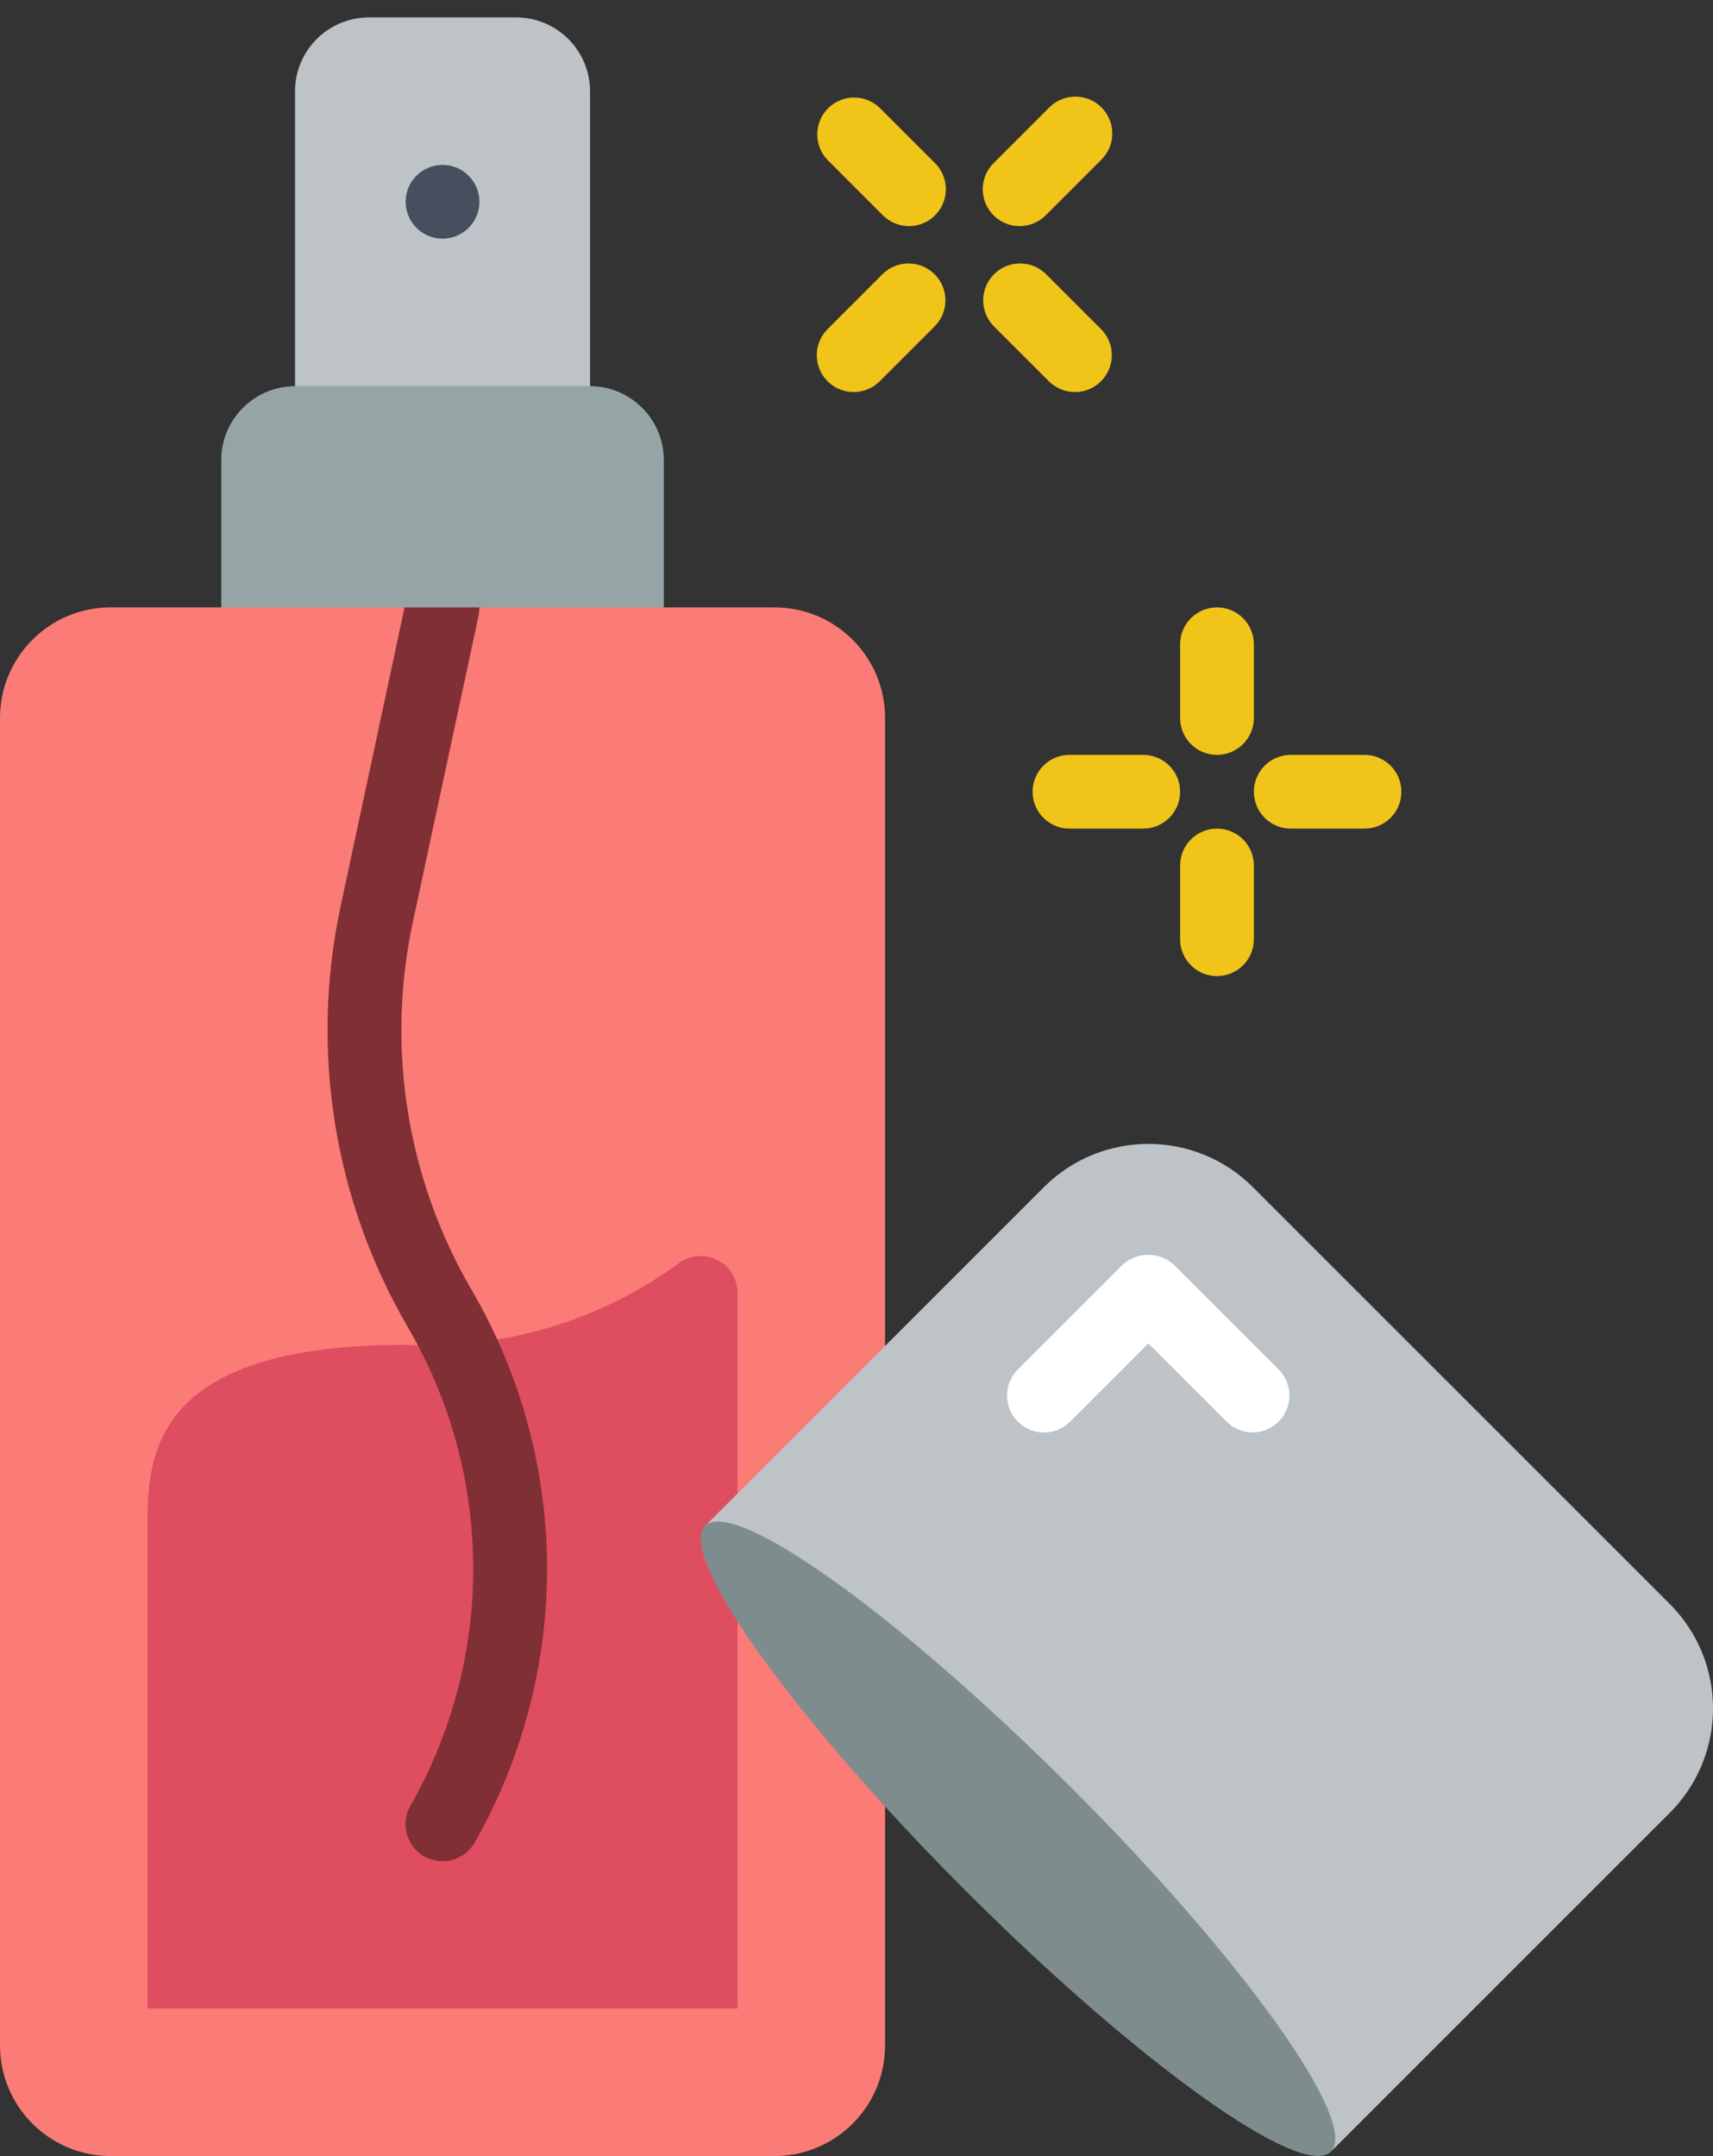
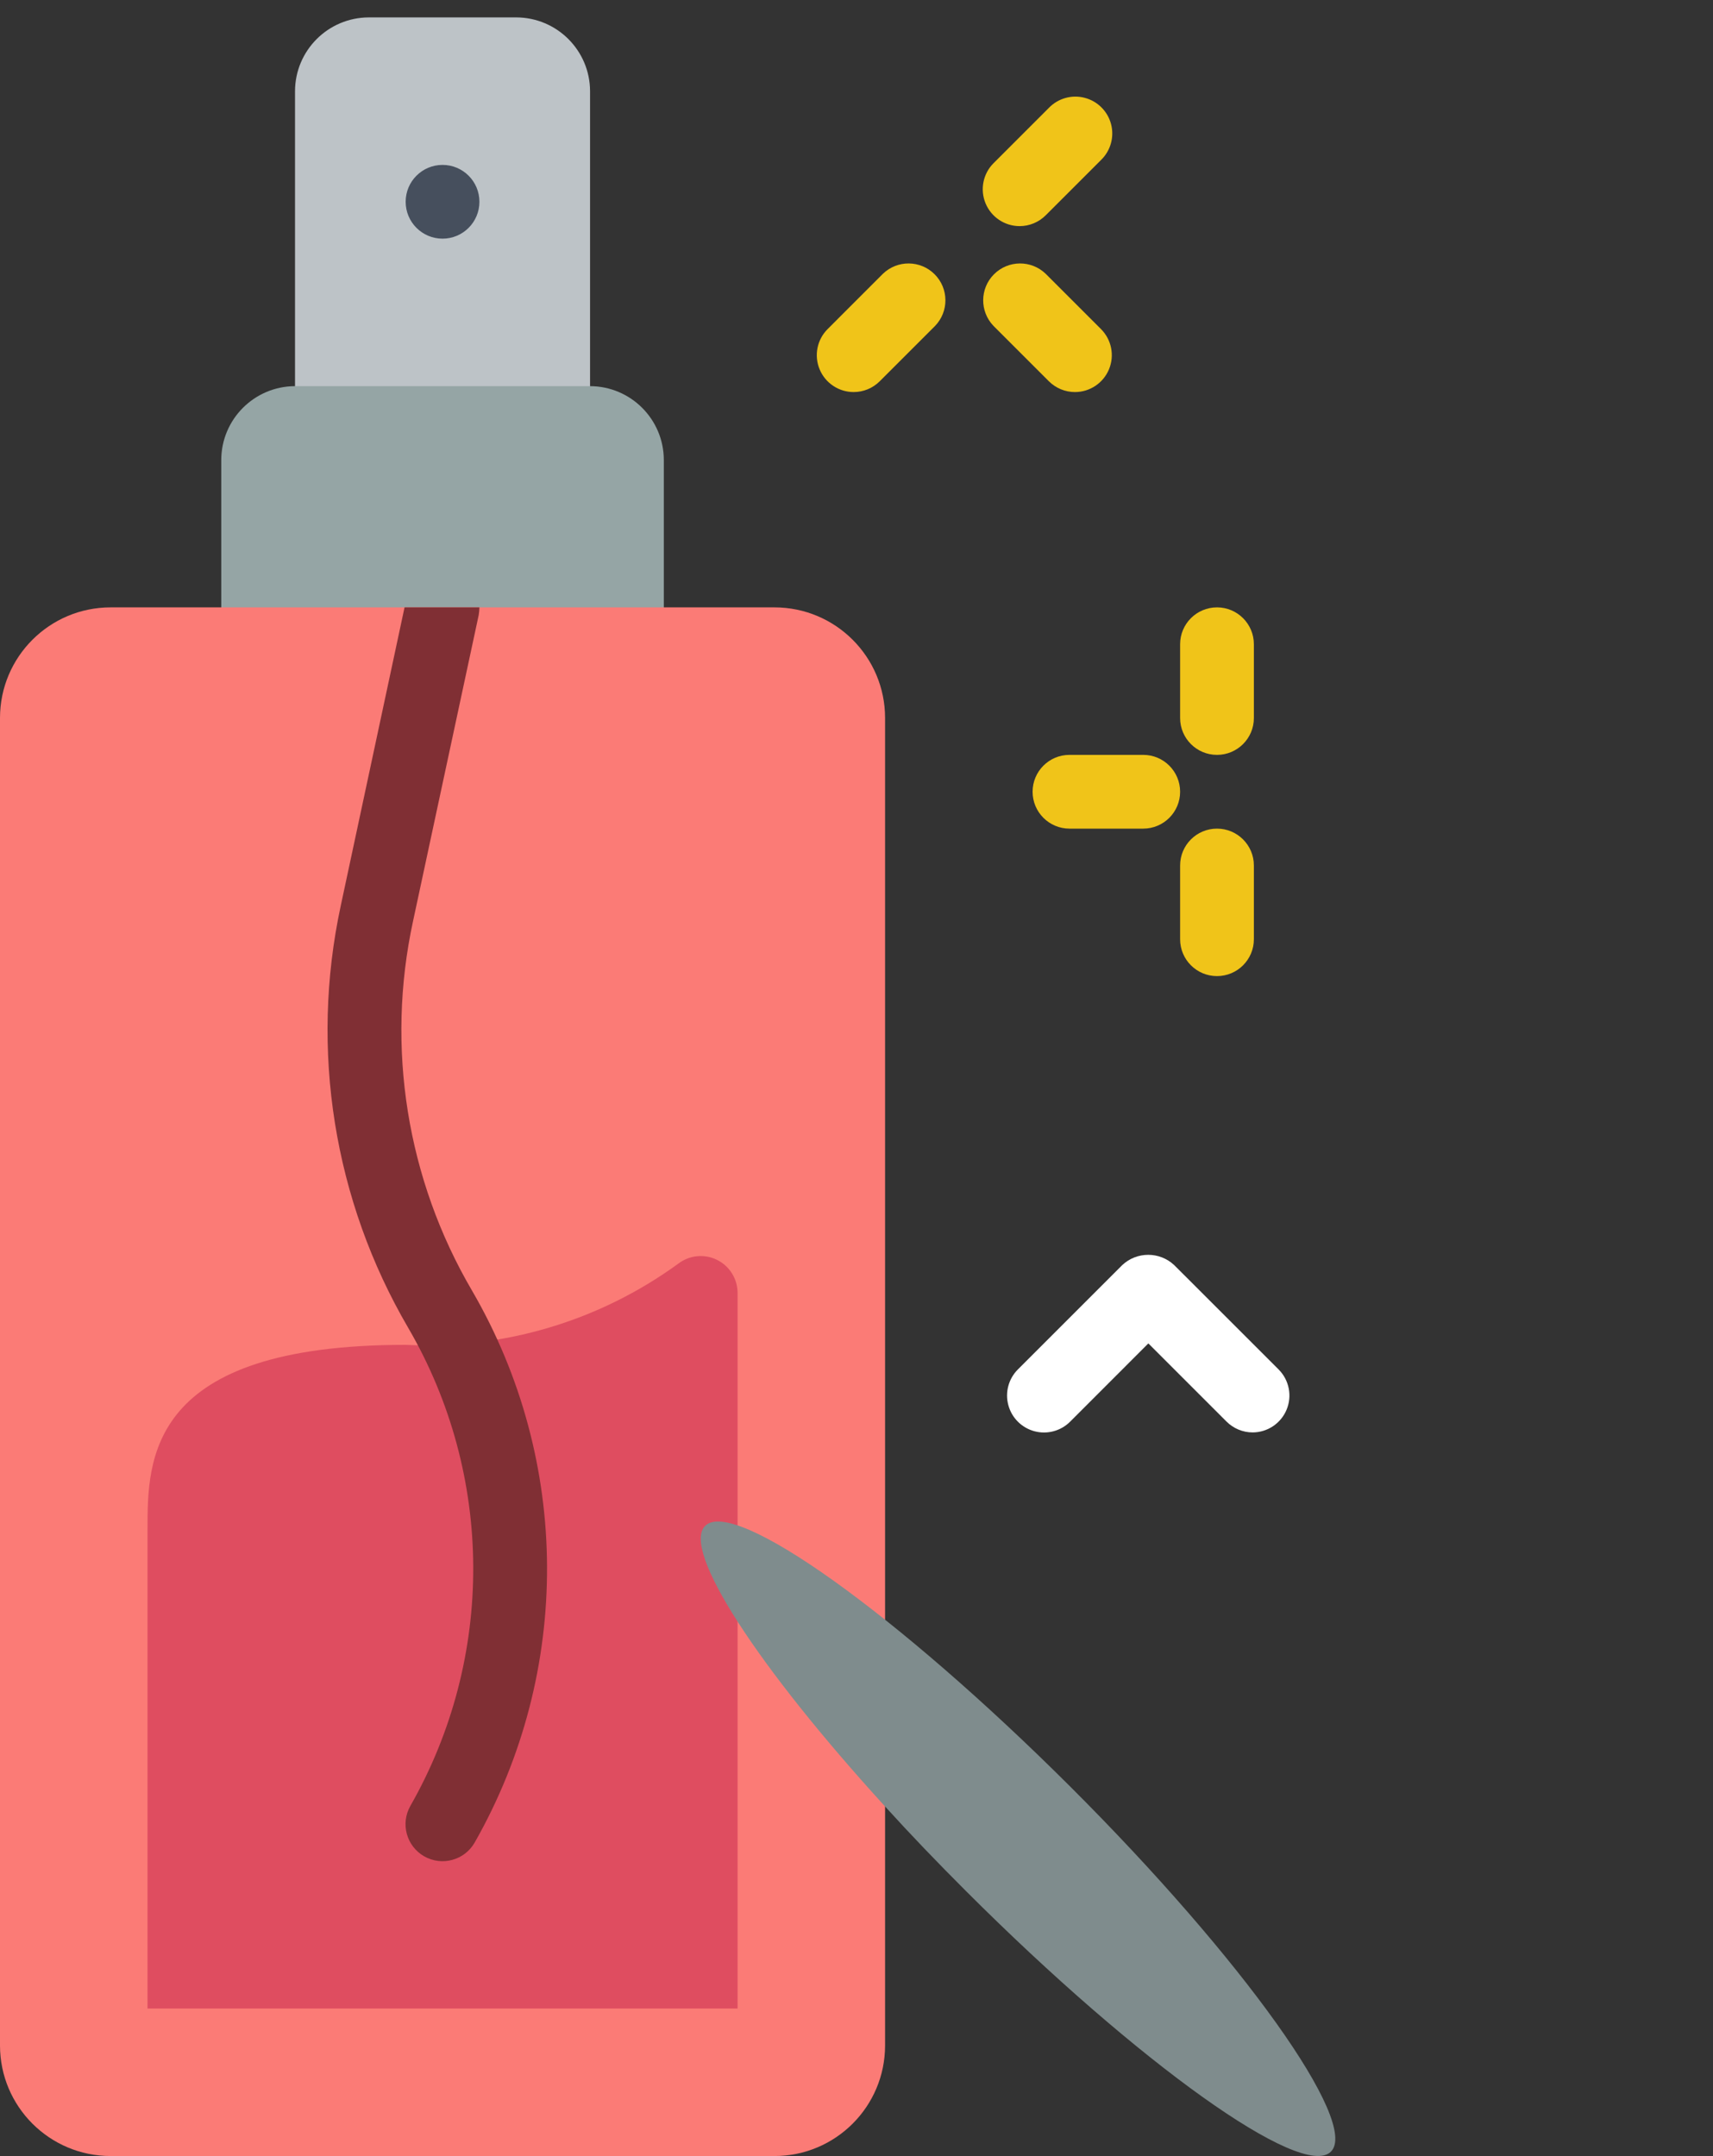
<svg xmlns="http://www.w3.org/2000/svg" width="85" height="107" viewBox="0 0 85 107" fill="none">
  <rect x="0" y="0" width="85" height="107" fill="#333333" stroke="none" />
  <path d="M29.279 4.524V22.823H14.639V4.524C14.645 2.505 16.28 0.87 18.299 0.864H25.619C27.638 0.87 29.273 2.505 29.279 4.524Z" fill="#BDC3C7" />
  <path d="M21.959 11.844C22.97 11.844 23.789 11.024 23.789 10.014C23.789 9.003 22.97 8.184 21.959 8.184C20.948 8.184 20.129 9.003 20.129 10.014C20.129 11.024 20.948 11.844 21.959 11.844Z" fill="#464F5D" />
  <path d="M32.939 22.823V33.803H10.979V22.823C10.986 20.805 12.621 19.17 14.639 19.164H29.279C31.298 19.17 32.933 20.805 32.939 22.823Z" fill="#95A5A5" />
  <path d="M38.429 30.143H5.49C2.458 30.143 0 32.601 0 35.633V101.51C0 104.542 2.458 107 5.49 107H38.429C41.461 107 43.918 104.542 43.918 101.51V35.633C43.918 32.601 41.461 30.143 38.429 30.143Z" fill="#FB7B76" />
  <path d="M36.599 80.484V99.68H7.32V75.891C7.32 72.415 7.32 66.742 20.129 66.742C24.965 66.987 29.738 65.566 33.652 62.716C34.204 62.291 34.95 62.216 35.575 62.523C36.2 62.83 36.597 63.465 36.599 64.162V80.484Z" fill="#DF4D60" />
  <path d="M23.551 91.446C23.046 92.325 21.923 92.628 21.044 92.123C20.165 91.618 19.862 90.495 20.367 89.616C24.56 82.256 24.518 73.221 20.257 65.9C16.563 59.579 15.368 52.105 16.909 44.947L20.074 30.143H23.789C23.786 30.272 23.774 30.4 23.753 30.527L20.495 45.716C19.14 51.979 20.185 58.522 23.423 64.052C28.339 72.509 28.388 82.943 23.551 91.446Z" fill="#802F34" />
-   <path d="M34.988 75.727L51.805 58.91C54.668 56.056 59.3 56.056 62.163 58.91L82.859 79.606C85.714 82.469 85.714 87.101 82.859 89.964L66.042 106.781L34.988 75.727Z" fill="#BDC3C7" />
  <path d="M62.159 71.088C61.674 71.088 61.209 70.896 60.865 70.554L56.982 66.671L53.101 70.554C52.638 71.017 51.964 71.199 51.331 71.03C50.698 70.861 50.204 70.368 50.034 69.735C49.863 69.103 50.044 68.428 50.506 67.964L55.681 62.789C56.407 62.103 57.543 62.103 58.269 62.789L63.446 67.964C63.969 68.488 64.125 69.275 63.842 69.958C63.559 70.642 62.892 71.088 62.152 71.088H62.159Z" fill="white" />
  <path d="M66.042 106.781C64.615 108.208 56.508 102.425 47.926 93.843C46.498 92.416 45.163 91.025 43.918 89.652C37.623 82.754 33.799 76.916 34.988 75.727C36.416 74.299 44.522 80.1 53.105 88.664C61.687 97.228 67.469 105.353 66.042 106.781Z" fill="#7F8C8D" />
  <path d="M60.388 37.463C59.377 37.463 58.558 36.644 58.558 35.633V31.973C58.558 30.962 59.377 30.143 60.388 30.143C61.398 30.143 62.218 30.962 62.218 31.973V35.633C62.218 36.644 61.398 37.463 60.388 37.463Z" fill="#F0C419" />
  <path d="M60.388 48.442C59.377 48.442 58.558 47.623 58.558 46.612V42.953C58.558 41.942 59.377 41.123 60.388 41.123C61.398 41.123 62.218 41.942 62.218 42.953V46.612C62.218 47.623 61.398 48.442 60.388 48.442Z" fill="#F0C419" />
-   <path d="M67.708 41.123H64.048C63.037 41.123 62.218 40.303 62.218 39.293C62.218 38.282 63.037 37.463 64.048 37.463H67.708C68.718 37.463 69.537 38.282 69.537 39.293C69.537 40.303 68.718 41.123 67.708 41.123Z" fill="#F0C419" />
  <path d="M56.728 41.123H53.068C52.057 41.123 51.238 40.303 51.238 39.293C51.238 38.282 52.057 37.463 53.068 37.463H56.728C57.739 37.463 58.558 38.282 58.558 39.293C58.558 40.303 57.739 41.123 56.728 41.123Z" fill="#F0C419" />
  <path d="M50.594 11.222C49.854 11.222 49.187 10.776 48.904 10.092C48.621 9.409 48.777 8.622 49.3 8.099L52.045 5.354C52.505 4.878 53.185 4.687 53.825 4.855C54.465 5.022 54.964 5.522 55.132 6.162C55.299 6.801 55.108 7.482 54.633 7.941L51.888 10.686C51.545 11.029 51.079 11.222 50.594 11.222Z" fill="#F0C419" />
  <path d="M42.359 19.457C41.619 19.457 40.952 19.011 40.669 18.327C40.386 17.644 40.542 16.857 41.066 16.333L43.81 13.588C44.529 12.895 45.67 12.905 46.376 13.611C47.082 14.316 47.092 15.458 46.398 16.176L43.653 18.921C43.31 19.264 42.845 19.457 42.359 19.457Z" fill="#F0C419" />
-   <path d="M45.104 11.222C44.619 11.222 44.154 11.029 43.81 10.686L41.066 7.941C40.372 7.223 40.382 6.082 41.088 5.376C41.794 4.67 42.935 4.66 43.653 5.354L46.398 8.098C46.921 8.622 47.078 9.409 46.794 10.092C46.511 10.776 45.844 11.222 45.104 11.222Z" fill="#F0C419" />
  <path d="M53.339 19.457C52.854 19.457 52.388 19.264 52.045 18.921L49.3 16.176C48.607 15.458 48.617 14.316 49.323 13.611C50.029 12.905 51.17 12.895 51.888 13.588L54.633 16.333C55.156 16.857 55.312 17.644 55.029 18.327C54.746 19.011 54.079 19.457 53.339 19.457Z" fill="#F0C419" />
</svg>